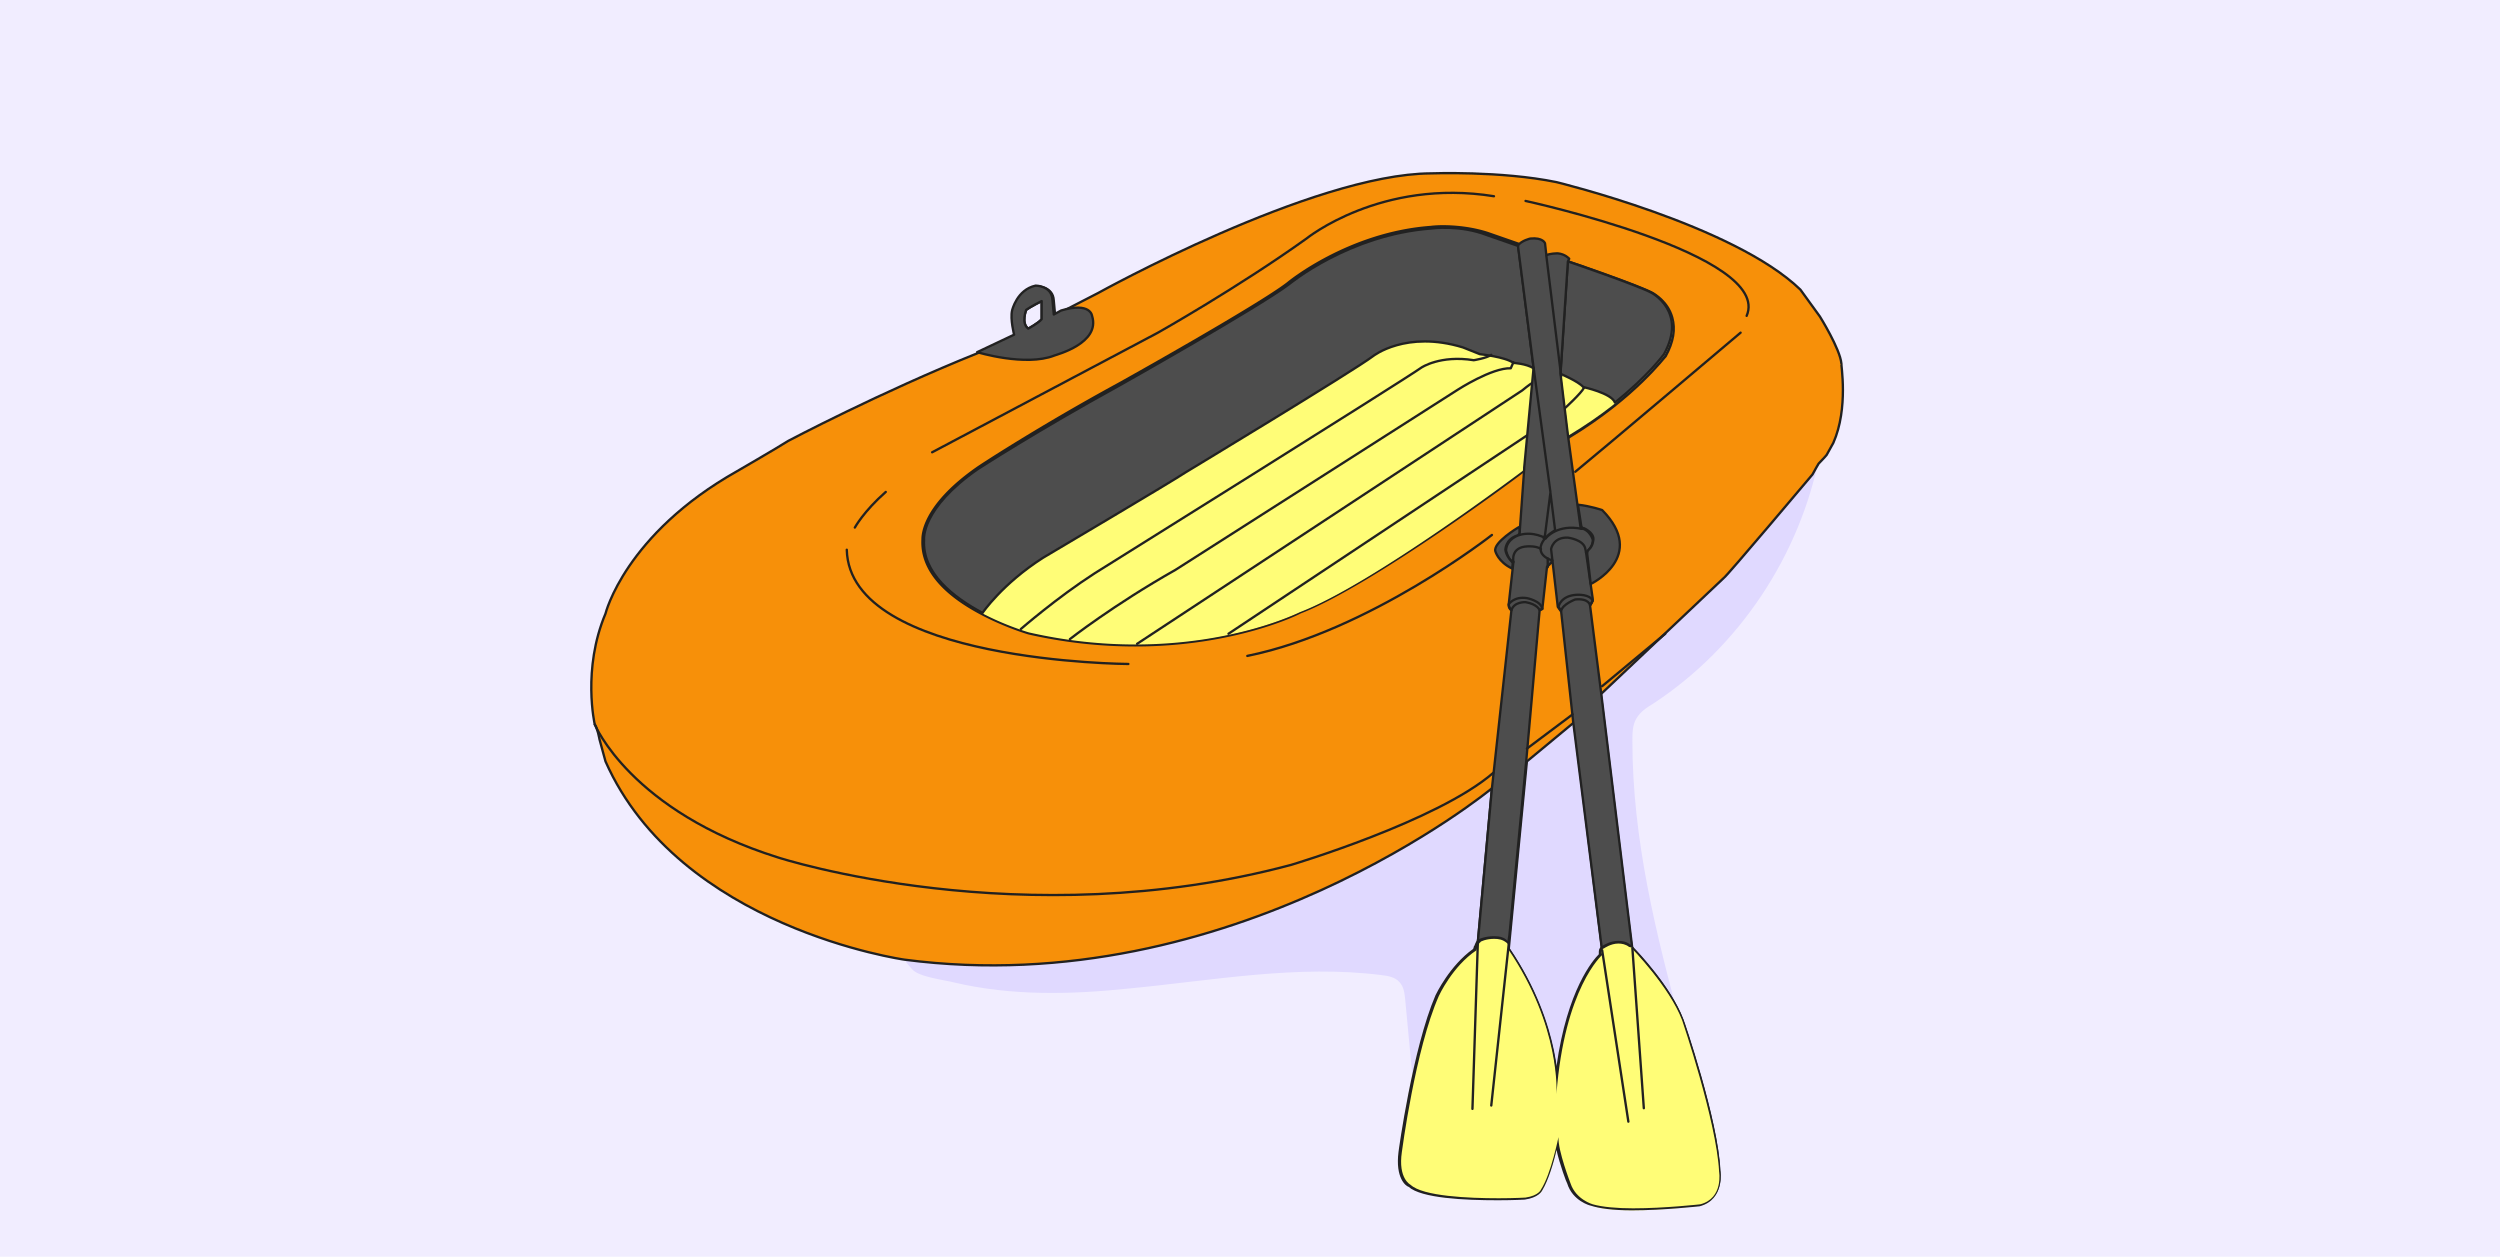
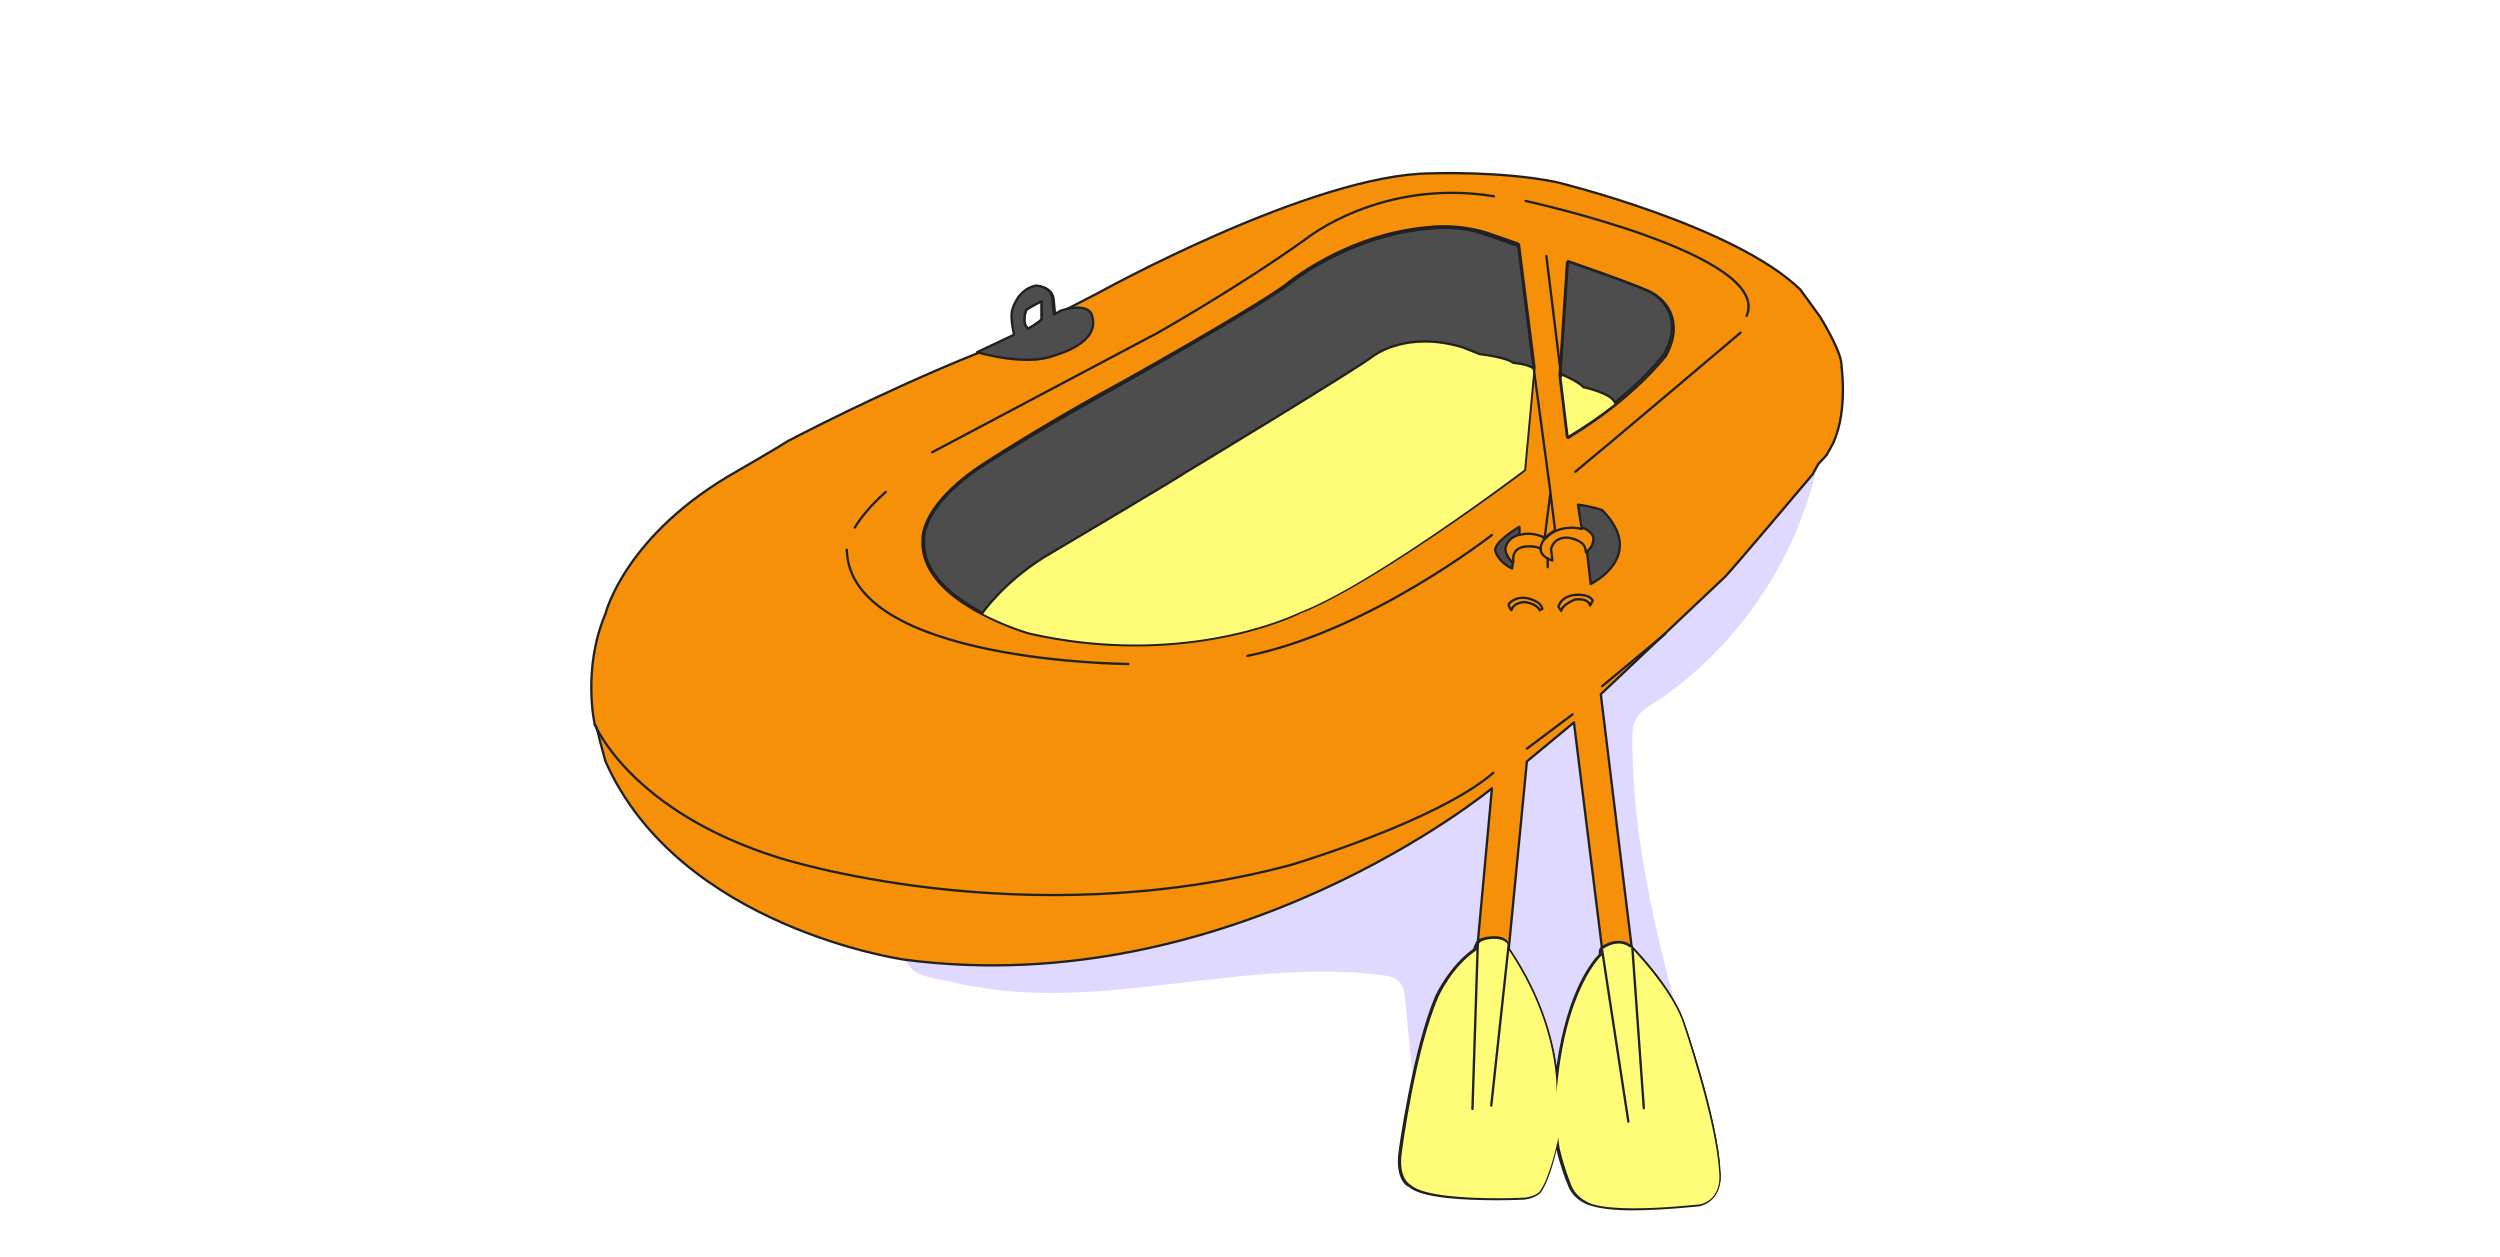
<svg xmlns="http://www.w3.org/2000/svg" version="1.1" id="Calque_1" x="0" y="0" viewBox="0 0 372 187" xml:space="preserve">
  <style>.tldbtsst3{fill:#fffd77}.tldbtsst4{fill:#212121}.tldbtsst5,.tldbtsst6{fill:#4d4d4d;stroke:#212121;stroke-width:.35;stroke-linecap:round;stroke-linejoin:round}.tldbtsst6{fill:none}</style>
-   <path d="M372 0H0v187h372V0z" fill="#f1edff" />
  <path d="M167.9 147.1c12.6-1.2 25.2-3.6 37.7-2 .9.1 2 .3 2.6 1 .7.7.8 1.7.9 2.7.6 6.4 1.2 12.7 1.8 19.1.1 1.1.2 2.2.9 3 .4.5 1 .8 1.5 1.1 5.4 2.5 11.6-1.3 17.6-1.3 6 0 11.9 4 17.7 2.5 1-.3 2.1-.7 2.8-1.5 1-1.1 1.3-2.8 1.3-4.3.2-4.9-1.2-9.7-2.5-14.5-3.8-13.9-7.3-28.1-7.3-42.6 0-1.2 0-2.4.6-3.4s1.5-1.6 2.5-2.2c12.8-8.4 21.9-22.1 24.8-37.2.2-.8.2-1.8-.5-2.2-.3-.2-.8-.2-1.2-.2-16.7.5-32.4 7.6-47.2 15.2-22.1 11.4-43.5 24.1-64.1 38.2-5.2 3.5-10.4 7.3-13.9 12.5-2.4 3.5-4.8 6.7-7.4 10-1.7 2.1-2.6 1.2-.8 3.2 1 1.2 4.8 1.6 6.3 2 8.5 2 17.3 1.8 25.9.9z" fill="#e0d9ff" />
  <path d="M274 54.1c-.2-2.2-3.2-7-3.2-7l-2.9-4c-9.9-9.6-36.3-16-36.3-16-8.3-1.7-18.7-1.3-18.7-1.3-17.6.1-49.5 17.8-49.5 17.8l-6.4 3.3-.2-2.2c-.1-2.1-2.5-2.1-2.5-2.1-2.8.6-3.5 3.7-3.5 3.7-.3 1.3.3 3.6.3 3.6l-5.5 2.6c-14.7 5.9-28.3 13.1-28.3 13.1-1.9 1.2-7.6 4.5-7.6 4.5C93 79.5 90.1 91.3 90.1 91.3c-3.5 8.3-1.6 16.5-1.6 16.5.4.5.7 2.2.7 2.2l.9 3.3c11 24.8 44.5 29.5 44.5 29.5 48.8 6.4 87.4-25.5 87.4-25.5l-2.1 22.9-.3 1.1c-3.6 2.5-5.6 6.8-5.6 6.8-3.5 7.9-5.5 23.2-5.5 23.2-.6 4 1.3 4.9 1.3 4.9 2.8 2.6 17.2 1.9 17.2 1.9 2-.3 2.3-1.2 2.3-1.2 1.4-2.3 2.6-7.8 2.6-7.8-.1 2 1.8 6.9 1.8 6.9.8 2.5 3.3 3.1 3.3 3.1 4.2 1.4 16 0 16 0 3.5-.9 2.8-4.9 2.8-4.9-.3-7.5-5.5-22.5-5.5-22.5-1.9-5-7.5-10.7-7.5-10.7l-4.6-37.7L256.5 86c.4-.2 13.2-15.4 13.2-15.4.2-.4.9-1.6.9-1.6.7-.7 1.2-1.3 1.2-1.3l1-1.8c2.3-5.2 1.1-11.8 1.2-11.8h0zm-119-6.6c-.5.6-2 1.4-2 1.4-1.1-.8-.3-2.8-.3-2.8.7-.5 2.3-1.3 2.3-1.3v2.7zm83.5 94.6s-5.6 4.9-6.8 20.7c0 0 .7-9.9-7.2-21.6l2.7-27.9 7-5.8 4.3 34.6h0z" fill="#f79009" stroke="#212121" stroke-width=".35" stroke-linecap="round" stroke-linejoin="round" />
  <path class="tldbtsst3" d="M168.9 96c-5.3 0-10.6-.6-15.8-1.8-.1 0-4.1-1.2-8.1-3.5-5.3-3-7.9-6.6-7.7-10.4 0-.2-.4-4.8 8.1-10.6.1-.1 8.9-5.8 21-12.4.2-.1 20.8-11.7 25.2-15 .1-.1 9.1-7.5 21.3-8.4 0 0 .7-.1 1.8-.1 1.7 0 4.2.2 6.6 1.1l4.6 1.6c.1 0 .1.1.1.1l2.3 18.2-1.4 15.1s0 .1-.1.1c-.2.2-22.7 17.1-33.5 21.2 0-.1-9.6 4.8-24.4 4.8z" />
  <path class="tldbtsst4" d="M214.7 33.9c1.6 0 4.1.2 6.6 1.1l4.6 1.6 2.3 18.2-1.4 15.1S204.2 87 193.4 91.1c0 0-9.5 4.8-24.5 4.8-4.8 0-10.1-.5-15.8-1.8 0 0-16.2-4.6-15.6-13.7 0 0-.4-4.6 8-10.5 0 0 8.8-5.7 21-12.4 0 0 20.8-11.6 25.3-15.1 0 0 8.9-7.4 21.2-8.3-.1-.2.6-.2 1.7-.2m0-.4c-1.1 0-1.8.1-1.8.1-12.3.9-21.3 8.3-21.4 8.4-4.4 3.4-25 14.9-25.2 15-12.1 6.6-20.9 12.4-21 12.5-8.3 5.8-8.2 10.3-8.2 10.8-.2 3.9 2.4 7.5 7.8 10.6 4 2.3 8.1 3.5 8.1 3.5a71.8 71.8 0 0 0 15.9 1.8c14.9 0 24.5-4.8 24.6-4.9 10.7-4.1 33.3-21 33.5-21.2.1-.1.1-.2.1-.3l1.4-15.1v-.1l-2.3-18.2c0-.1-.1-.2-.2-.3l-4.6-1.6c-2.5-.8-5-1-6.7-1z" />
  <path class="tldbtsst3" d="M233.4 65s-.1 0 0 0c-.1-.1-.2-.1-.2-.2l-1.1-9.1 1.1-16.7c0-.1 0-.1.1-.1h.2c.4.2 10.8 3.7 12.5 4.7.1 0 2.1 1.2 2.8 3.6.5 1.7.2 3.7-1 5.8-.1.1-4.5 6.1-14.3 12.1 0-.1-.1-.1-.1-.1z" />
  <path class="tldbtsst4" d="M233.4 39s10.7 3.7 12.5 4.7c0 0 5.3 2.8 1.8 9.1 0 0-4.3 6-14.3 12l-1.1-9.1 1.1-16.7zm0-.3c-.1 0-.1 0-.2.1s-.2.2-.2.3l-1.1 16.7v.1L233 65c0 .1.1.2.2.3h.2c.1 0 .1 0 .2-.1 9.9-6 14.3-12.1 14.4-12.1 1.2-2.2 1.5-4.1 1-5.9-.7-2.5-2.8-3.6-2.9-3.7-1.7-1-12.1-4.6-12.5-4.7l-.2-.1z" />
  <path class="tldbtsst5" d="M221.3 35c-4.1-1.6-8.3-1-8.3-1-12.3.9-21.2 8.3-21.2 8.3-4.5 3.4-25.3 15.1-25.3 15.1-12.2 6.7-21 12.4-21 12.4-8.5 5.9-8 10.5-8 10.5-.3 5 4.4 8.6 8.7 10.9 0 0 2.9-4.3 9-8.2 0 0 19.6-11.6 21.2-12.7 0 0 25-15.1 27.9-17.3 0 0 4.9-3.9 13.4-1.3l2.5 1s3.8.4 5 1.3c0 0 1.9.1 3 .8l-2.3-18.2-4.6-1.6h0zm14.3 22.6s4.2.9 4.7 2.3c5-4 7.3-7.2 7.3-7.2 3.5-6.3-1.8-9.1-1.8-9.1-1.7-1-12.5-4.7-12.5-4.7l-1.1 16.7c.1.1 2.6 1.1 3.4 2h0z" />
-   <path class="tldbtsst6" d="M151.9 93.6s5.4-4.7 11-8.3c0 0 46.1-28.8 48.6-30.6 0 0 2.8-1.9 7.8-1.1 0 0 1.9-.3 2.6-.8m-62.7 42.3s6.5-5.1 15.7-10.3l42-26.8s5.1-3.3 7.9-3.2l.4-.9m-56 41.9 57.3-37.7s1.2-1 1.5-1.1m-45.2 37.3 44.4-29.5m5.7-4.1s2.4-2.2 2.8-3" />
-   <path class="tldbtsst5" d="M236.6 90.1s.5-.7.4-1l-1-6.9s1.1-.8 1-1.9c0 0-.4-1.5-1.8-1.7l-1.9-13.9v0s0 0 0 0l-1.1-9.1 1.1-16.7s0 0 0 0l.2-.4s-.6-.7-1.7-.8c0 0-1.3 0-1.7.3l-.2-1.8s-.3-.9-2.2-.7c0 0-1.3.3-1.8 1v.3l2.3 17.9-1.4 14.9v.2l-.7 9.8s-1.9.5-2 2.3c0 0 .3 1.5 1.1 1.7l-.7 6.3s-.1.6.4.9l-2.9 26.5-2.1 22.9s2.6-1.5 4.5.3l.2-1.3 2.5-25.9 2-22.5.4-.2.7-6.3s.5-.3.8-.9l.8 6.9.5.7 1.8 16.5 4.3 34s2.4-2.1 4.5-.3l-4.6-37.7-1.7-13.4h0z" />
  <path class="tldbtsst6" d="M226.1 79.6c2.1-.6 3.9.5 3.9.5s1.7-2.2 5.4-1.4" />
  <path class="tldbtsst6" d="M229.9 80.1c-2 2.5 1.1 3.3 1.1 3.3l-.2-1.7s.3-1.8 2.5-1.7c0 0 2.4.3 2.6 1.7l.1.5" />
  <path class="tldbtsst6" d="M225.2 83.6s-.5-2.2 2.1-2.3c0 0 1.3-.1 2 .4m1 2.7v-1.3m-5.8 6.8s.8-1.2 2.7-.9c0 0 2.1.4 2.3 1.6l-.4.2s-.3-.9-2.1-1.2c0 0-1.7-.1-2.1 1.2 0 0-.4-.4-.4-.9h0zm7.4.4s.3-1.7 2.8-1.8c0 0 1.9-.1 2.3.9l-.4.7s-.1-1.1-2.2-.9c0 0-1.9.7-2.1 1.7l-.4-.6h0zm-2-10.7.8-6.3.7 5.6s-1.2.7-1.4 1.2h-.3l.2-.5h0zm-1.7-24.9 2.5 18.5m-.6-35.1 2.2 17.9M88.5 107.8s5.3 12.9 27.3 19.8c0 0 36.3 11.8 76.3 1.1 0 0 21.8-6.5 30.1-13.7m5-3.6 6.8-5.1m-12-26.7s-18.2 14.3-36.4 18m52.8 4.5 9.4-7.8m-79.9 4.5s-41.5-.2-41.9-17m1.2-3.3s1.3-2.4 4.6-5.3m6.9-5.9 33.6-17.8s11.9-6.7 22.1-14c0 0 11.1-9 27.9-6.3m4.7.7s36.8 8 32.9 17.1m-.9 2.5s-20.8 17.6-24.6 20.7" />
  <path class="tldbtsst5" d="M236.7 86.9s8.5-4.1 1.7-11c0 0-1.7-.6-3.6-.8l.5 3.2s.1.3.4.3c0 0 1.4.6 1.4 1.6 0 0 0 1-.7 1.6 0 0-.3.2-.2.8l.5 4.3h0zm-10.8-8.4s-3.7 2.2-3.4 3.5c0 0 .4 1.6 2.5 2.6l.1-.8s-.1-.2-.4-.5c0 0-.6-.7-.7-1.5 0 0 0-1.5 1.7-2.1 0 0 .4-.1.4-.5v-.8l-.2.1h0zM162.5 47s-.2-2.1-4.6-.8l-1.1.6-.2-2.2c-.1-2.1-2.5-2.1-2.5-2.1-2.8.6-3.5 3.7-3.5 3.7-.3 1.3.3 3.6.3 3.6l-5.5 2.6s7.2 2.2 11.5.5c.2-.1 6.9-1.8 5.6-5.9h0zm-7.5.5c-.5.6-2 1.4-2 1.4-1.1-.8-.3-2.8-.3-2.8.7-.5 2.3-1.3 2.3-1.3v2.7z" />
  <path class="tldbtsst3" d="M243 180.1c-2.8 0-4.8-.2-6.1-.7-.1 0-2.6-.7-3.4-3.2-.1-.2-1.3-3.5-1.7-5.8-.4 1.7-1.3 5-2.3 6.7 0 0-.4 1-2.5 1.3 0 0-1.7.1-4.1.1-5.1 0-11.5-.4-13.3-2 0 0-2-1-1.4-5.1 0-.2 2-15.4 5.5-23.3 0-.1 2-4.4 5.6-6.9l.1-.4s0-.1.1-.1c.1-.2.2-.7.5-.8 0 0 1.1-.4 2.2-.4.8 0 1.5.2 2 .6 0 0 .3.3.3.9v.2c5.4 8 6.8 15.2 7.1 19 1.5-12.7 5.9-17.5 6.5-18.1v-.4c0-.4.2-.6.5-.8 0 0 1-.7 2.2-.7.6 0 1.2.2 1.7.5l.3.1c.1 0 .1.1.1.2v.1c.5.5 5.7 6 7.5 10.7.1.2 5.1 15.1 5.5 22.5 0 0 .7 4.2-2.9 5.1 0 0-5.3.7-10 .7z" />
  <path class="tldbtsst4" d="M222.3 139.7c.7 0 1.3.1 1.9.6 0 0 .3.2.2.7v.2c7.9 11.6 7.2 21.6 7.2 21.6 1.2-15.8 6.8-20.7 6.8-20.7l-.1-.4c0-.2.1-.5.4-.6 0 0 1-.7 2.1-.7.5 0 1.1.1 1.6.5l.4.1v.1s5.6 5.7 7.5 10.7c0 0 5.1 15 5.5 22.5 0 0 .7 4-2.8 4.9 0 0-5.3.6-10 .6-2.4 0-4.6-.2-6-.6 0 0-2.5-.7-3.3-3.1 0 0-1.9-4.9-1.8-6.9 0 0-1.1 5.5-2.6 7.8 0 0-.3.9-2.3 1.2 0 0-1.7.1-4 .1-4.5 0-11.3-.3-13.1-2 0 0-1.9-.9-1.3-4.9 0 0 2-15.3 5.5-23.2 0 0 2-4.4 5.6-6.8l.1-.4h.1s.1-.7.4-.8c-.1-.1.9-.5 2-.5m0-.4v.4-.4c-1.2 0-2.3.4-2.3.5-.3.1-.5.6-.6.9-.1.1-.1.1-.1.2l-.1.3c-3.5 2.5-5.5 6.7-5.6 6.9-3.4 7.9-5.5 23.2-5.5 23.3-.5 3.9 1.1 5.1 1.5 5.2 1.9 1.7 8.3 2 13.3 2 2.3 0 4-.1 4-.1 2-.3 2.5-1.2 2.6-1.4.9-1.5 1.7-4.1 2.1-6 .5 2.2 1.5 4.9 1.6 5 .8 2.6 3.4 3.3 3.5 3.3 1.2.4 3.3.7 6.1.7 4.7 0 10-.6 10.1-.6 3.8-1 3.1-5.3 3.1-5.3-.3-7.4-5.4-22.4-5.5-22.5-1.8-4.8-6.7-10-7.5-10.8 0-.1-.1-.2-.2-.3l-.3-.1c-.5-.4-1.1-.5-1.7-.5-1.2 0-2.1.6-2.3.7-.4.2-.6.5-.6.9v.4c-.8.8-4.7 5.2-6.3 16.7-.6-4-2.2-10.5-7-17.6v-.1c0-.6-.3-1-.3-1-.4-.5-1.1-.7-2-.7z" />
  <path class="tldbtsst6" d="m219.9 140.3-.8 24.7m2.8-.5 2.6-24m13.9.9 3.9 25.5m.6-25.8 1.7 23.8" />
</svg>